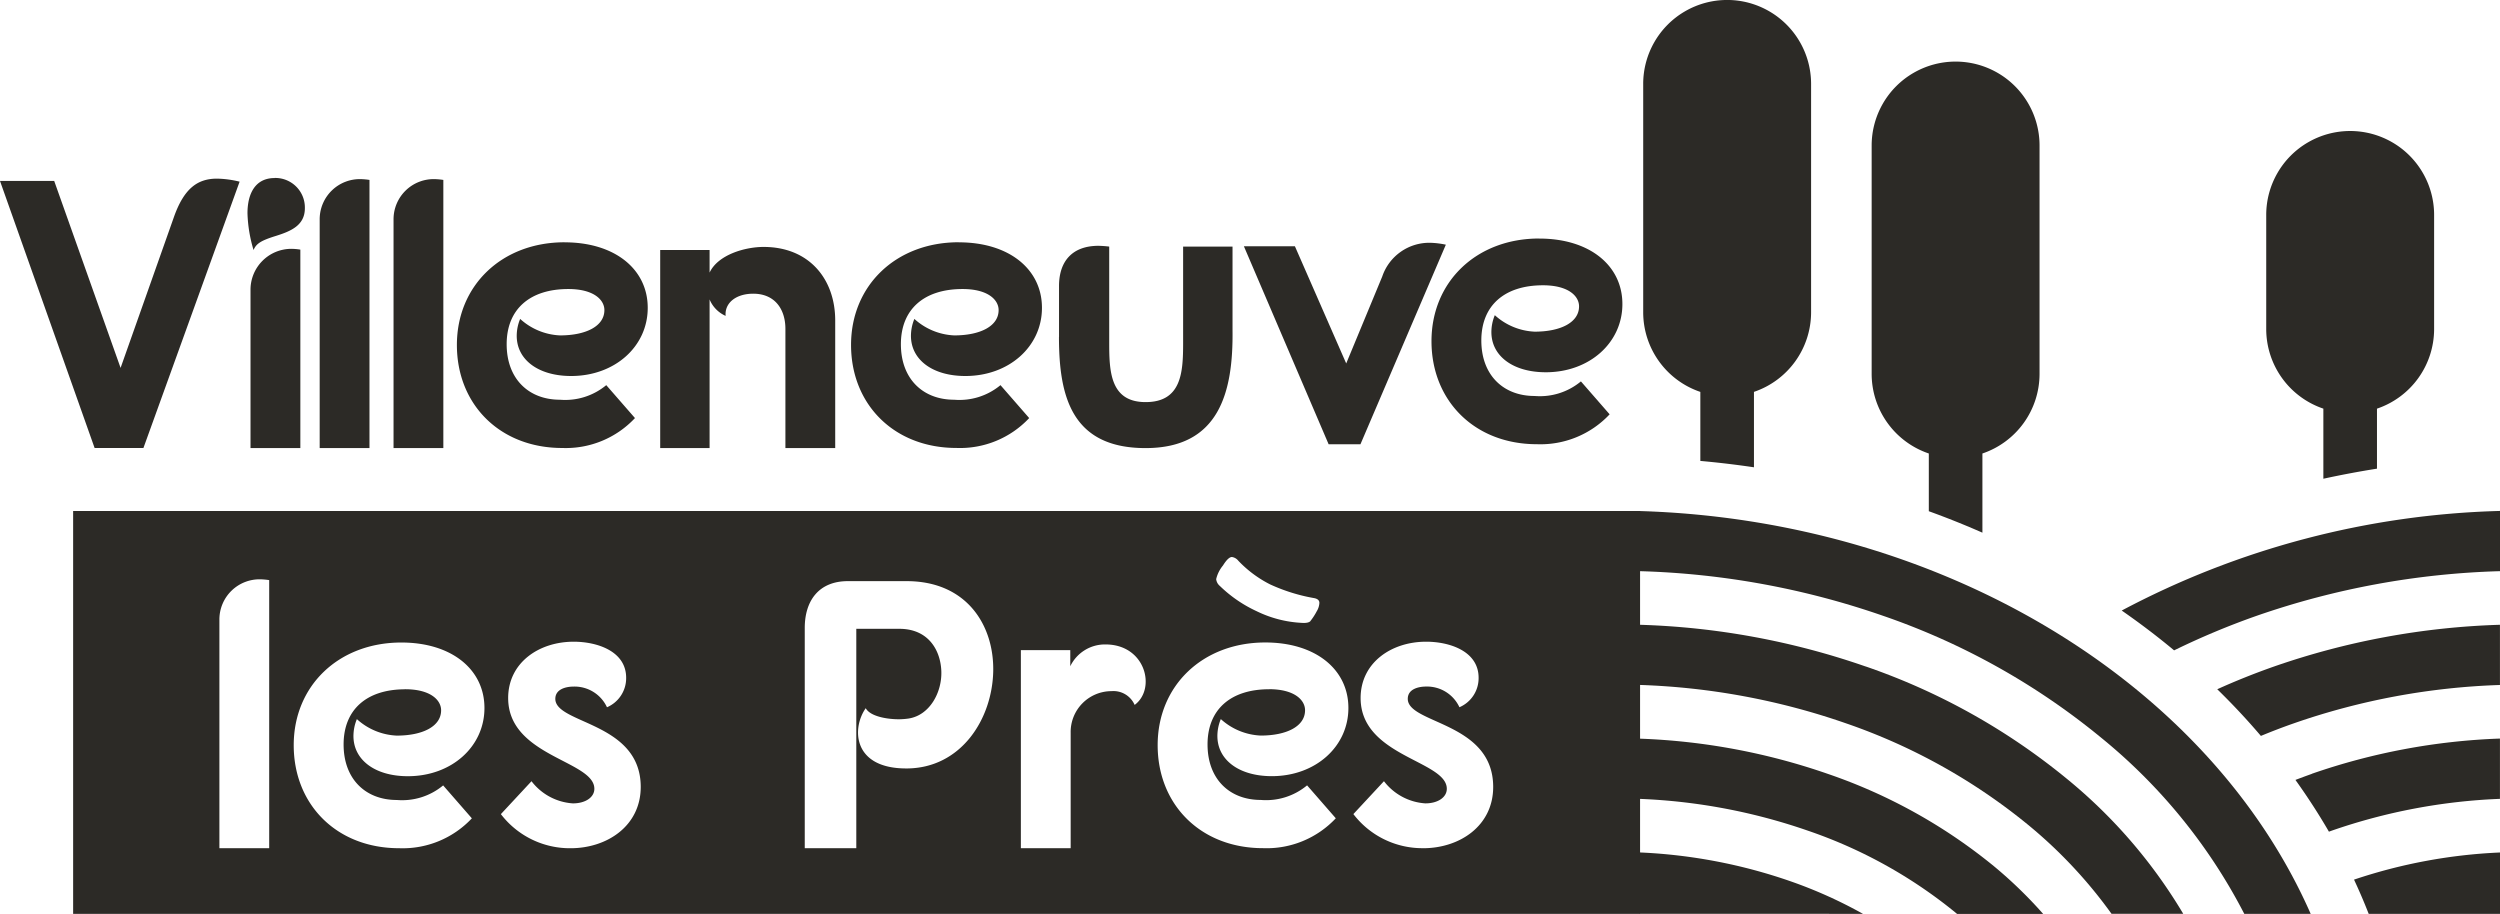
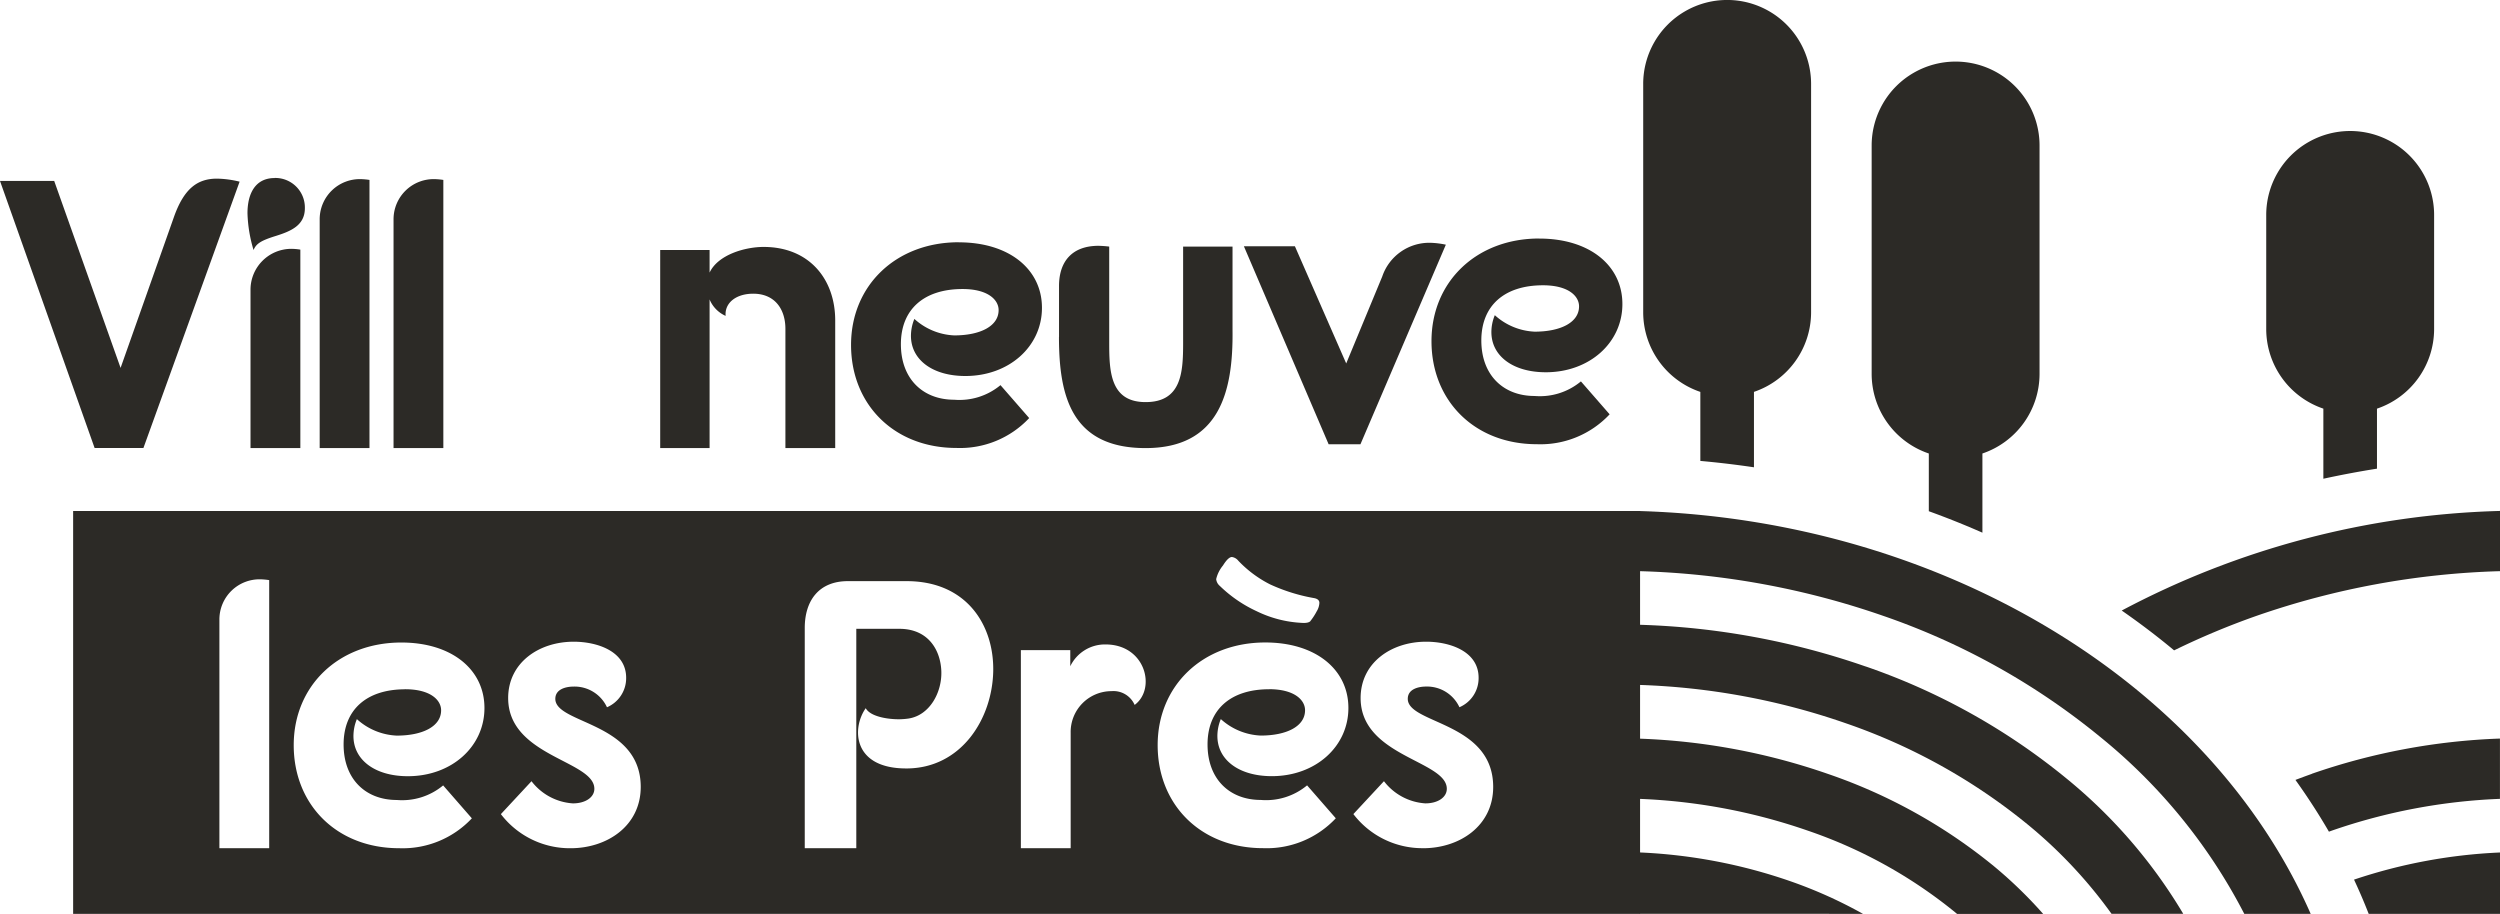
<svg xmlns="http://www.w3.org/2000/svg" id="TEXTS" width="270.537" height="98.906" viewBox="0 0 270.537 98.906">
  <g id="CUSTOM-group" transform="translate(177.438)">
    <path id="Tracé_222" data-name="Tracé 222" d="M481.22,177.208c.572,1.223,1.1,2.456,1.588,3.706h14.208V174.27a57.283,57.283,0,0,0-15.8,2.938Z" transform="translate(-403.917 -82.018)" fill="#2c2a26" />
    <path id="Tracé_223" data-name="Tracé 223" d="M475.255,63.321v-6.49a9.1,9.1,0,0,0,6.183-8.6V35.869a9.084,9.084,0,0,0-18.168,0V48.229a9.1,9.1,0,0,0,6.183,8.6v7.586q2.874-.627,5.8-1.09Z" transform="translate(-395.469 -12.608)" fill="#2c2a26" />
    <path id="Tracé_224" data-name="Tracé 224" d="M347.895,50.565V42.407a9.1,9.1,0,0,0,6.183-8.6V9.079a9.084,9.084,0,0,0-18.168.005V33.81a9.1,9.1,0,0,0,6.183,8.6v7.469q2.922.262,5.8.688Z" transform="translate(-335.529)" fill="#2c2a26" />
    <path id="Tracé_225" data-name="Tracé 225" d="M394.6,63.568V55a9.1,9.1,0,0,0,6.183-8.6V21.674a9.084,9.084,0,0,0-18.168,0V46.4A9.1,9.1,0,0,0,388.8,55v6.246Q391.749,62.313,394.6,63.568Z" transform="translate(-357.512 -5.925)" fill="#2c2a26" />
-     <path id="Tracé_226" data-name="Tracé 226" d="M483.857,127.72a81.906,81.906,0,0,0-24.435,4.51q-3.168,1.112-6.162,2.467,2.493,2.43,4.722,5.05c1.175-.487,2.372-.948,3.589-1.371a75.186,75.186,0,0,1,22.281-4.14v-6.511h0Z" transform="translate(-390.758 -60.11)" fill="#2c2a26" />
    <path id="Tracé_227" data-name="Tracé 227" d="M439.4,119.537a82.331,82.331,0,0,1,8.909-3.732,87.614,87.614,0,0,1,26.357-4.838V104.45a92.47,92.47,0,0,0-40.936,10.778q2.954,2.049,5.669,4.309Z" transform="translate(-381.566 -49.158)" fill="#2c2a26" />
    <path id="Tracé_228" data-name="Tracé 228" d="M471.019,154.8c-.6.212-1.191.434-1.779.656q1.961,2.732,3.626,5.6l.307-.111a62.975,62.975,0,0,1,18.2-3.441V150.98a69.5,69.5,0,0,0-20.359,3.811Z" transform="translate(-398.279 -71.057)" fill="#2c2a26" />
    <path id="Tracé_229" data-name="Tracé 229" d="M355.686,180.909h3.679a49.435,49.435,0,0,0-7.882-3.541A57.184,57.184,0,0,0,335.2,174.26V180.9h20.486Z" transform="translate(-335.195 -82.013)" fill="#2c2a26" />
    <path id="Tracé_230" data-name="Tracé 230" d="M359.635,132.23a81.739,81.739,0,0,0-24.435-4.51v6.511a75.386,75.386,0,0,1,22.281,4.14,63.92,63.92,0,0,1,19.756,11.005,50.81,50.81,0,0,1,9.02,9.624h7.76a55.465,55.465,0,0,0-12.625-14.637,70.371,70.371,0,0,0-21.757-12.138h0Z" transform="translate(-335.195 -60.11)" fill="#2c2a26" />
    <path id="Tracé_231" data-name="Tracé 231" d="M373.527,164.8a58,58,0,0,0-17.977-9.994,69.5,69.5,0,0,0-20.359-3.811v6.516a63.009,63.009,0,0,1,18.2,3.441,51.575,51.575,0,0,1,15.971,8.862c.058.048.116.1.18.148h9.311A47.46,47.46,0,0,0,373.527,164.8Z" transform="translate(-335.19 -71.061)" fill="#2c2a26" />
    <path id="Tracé_232" data-name="Tracé 232" d="M407.808,148.063h-7.189a59.991,59.991,0,0,0-15.532-19.1,76.122,76.122,0,0,0-23.536-13.149,87.648,87.648,0,0,0-26.362-4.838V104.47c32.6.974,61.565,18.448,72.618,43.6Z" transform="translate(-335.19 -49.167)" fill="#2c2a26" />
  </g>
  <path id="Tracé_233" data-name="Tracé 233" d="M5.865,36.769,13.049,57l5.781-16.352c1.117-3.139,2.6-4.129,4.664-4.129a11.013,11.013,0,0,1,2.435.328L15.521,65.667H10.238L0,36.769Z" transform="translate(0 -17.188)" fill="#2c2a26" />
  <path id="Tracé_234" data-name="Tracé 234" d="M185.647,49.535c5.431,0,8.994,2.9,8.994,7.088S191.078,64,186.351,64c-3.526,0-5.887-1.742-5.887-4.351a4.811,4.811,0,0,1,.371-1.826,6.856,6.856,0,0,0,4.309,1.784c2.816,0,4.807-1,4.807-2.737,0-1.117-1.159-2.282-3.9-2.282-4.187,0-6.675,2.2-6.675,5.971s2.4,6.008,5.759,6.008a6.949,6.949,0,0,0,5.018-1.578l3.107,3.563a10.257,10.257,0,0,1-7.877,3.234c-6.718,0-11.4-4.685-11.4-11.148s4.891-11.111,11.646-11.111Z" transform="translate(-81.886 -23.311)" fill="#2c2a26" />
-   <path id="Tracé_235" data-name="Tracé 235" d="M105.057,49.535c5.431,0,8.994,2.9,8.994,7.088S110.488,64,105.761,64c-3.526,0-5.887-1.742-5.887-4.351a4.811,4.811,0,0,1,.371-1.826,6.856,6.856,0,0,0,4.309,1.784c2.816,0,4.807-1,4.807-2.737,0-1.117-1.159-2.282-3.9-2.282-4.187,0-6.675,2.2-6.675,5.971s2.4,6.008,5.759,6.008a6.949,6.949,0,0,0,5.018-1.578l3.107,3.563A10.257,10.257,0,0,1,104.8,71.79c-6.718,0-11.4-4.685-11.4-11.148S98.291,49.53,105.046,49.53Z" transform="translate(-43.957 -23.311)" fill="#2c2a26" />
  <path id="Tracé_236" data-name="Tracé 236" d="M53.528,36.38A3.2,3.2,0,0,1,56.8,39.657c0,1.863-1.535,2.488-3.107,2.986-1.615.5-2.155.831-2.446,1.535A15.2,15.2,0,0,1,50.59,40.2c0-2.112.831-3.811,2.943-3.811Zm-2.61,12.107A4.423,4.423,0,0,1,55.4,44.05a6.618,6.618,0,0,1,.911.085V65.606H50.918V48.487Z" transform="translate(-23.809 -17.122)" fill="#2c2a26" />
  <path id="Tracé_237" data-name="Tracé 237" d="M65.35,40.929a4.346,4.346,0,0,1,4.478-4.309,7.2,7.2,0,0,1,.911.085V65.719H65.35Z" transform="translate(-30.756 -17.235)" fill="#2c2a26" />
  <path id="Tracé_238" data-name="Tracé 238" d="M80.45,40.929a4.346,4.346,0,0,1,4.478-4.309,7.2,7.2,0,0,1,.911.085V65.719H80.45Z" transform="translate(-37.863 -17.235)" fill="#2c2a26" />
  <path id="Tracé_239" data-name="Tracé 239" d="M134.955,72.242V50.813H140.3v2.446c.911-1.948,3.854-2.779,5.844-2.779,4.934,0,7.75,3.483,7.75,7.956V72.242h-5.389V59.352c0-2.155-1.159-3.811-3.483-3.811-1.863,0-3.107,1-2.986,2.4A3.34,3.34,0,0,1,140.3,56.16V72.242H134.95Z" transform="translate(-63.512 -23.758)" fill="#2c2a26" />
  <path id="Tracé_240" data-name="Tracé 240" d="M14.95,104.46v43.6H184.516v-43.6H14.95Zm21.217,36.494H30.778v-24.79a4.346,4.346,0,0,1,4.478-4.309,7.2,7.2,0,0,1,.911.085Zm14.727-17.2c-4.187,0-6.675,2.2-6.675,5.971s2.4,6.008,5.759,6.008a6.929,6.929,0,0,0,5.013-1.578l3.107,3.563a10.257,10.257,0,0,1-7.877,3.234c-6.718,0-11.4-4.685-11.4-11.148s4.891-11.111,11.646-11.111c5.431,0,8.994,2.9,8.994,7.088s-3.563,7.379-8.29,7.379c-3.526,0-5.887-1.742-5.887-4.351a4.811,4.811,0,0,1,.371-1.826,6.856,6.856,0,0,0,4.309,1.784c2.816,0,4.807-1,4.807-2.737,0-1.117-1.159-2.282-3.9-2.282Zm17.887,17.2a9.4,9.4,0,0,1-7.543-3.69l3.314-3.563a6.141,6.141,0,0,0,4.478,2.4c1.366,0,2.324-.662,2.324-1.577,0-3.065-9.327-3.483-9.327-9.825,0-3.811,3.314-6.093,7.088-6.093,2.567,0,5.68,1.038,5.68,3.9A3.424,3.424,0,0,1,72.72,125.7a3.864,3.864,0,0,0-3.6-2.239c-.789,0-1.99.249-1.99,1.329,0,2.737,9.243,2.488,9.243,9.534C76.367,138.551,72.72,140.954,68.781,140.954Zm36.32-8.634c-5.823,0-5.9-4.378-4.378-6.522.455.868,2.229,1.2,3.594,1.2a7.439,7.439,0,0,0,1.075-.085c2.271-.371,3.594-2.848,3.51-5.119s-1.4-4.584-4.542-4.584H99.7v23.742H94.122V117.128c0-3.012,1.567-5.077,4.664-5.077h6.358c6.522,0,9.454,4.791,9.375,9.7-.085,5.2-3.467,10.571-9.412,10.571Zm24.721-6.871a2.493,2.493,0,0,0-2.488-1.493,4.42,4.42,0,0,0-4.436,4.515v12.477h-5.389V119.52h5.347v1.742a4.165,4.165,0,0,1,3.811-2.361c4.351,0,5.511,4.807,3.15,6.548Zm14.563-1.7c-4.187,0-6.675,2.2-6.675,5.971s2.4,6.008,5.759,6.008a6.929,6.929,0,0,0,5.013-1.578l3.107,3.563a10.257,10.257,0,0,1-7.877,3.234c-6.718,0-11.4-4.685-11.4-11.148s4.891-11.111,11.646-11.111c5.431,0,8.994,2.9,8.994,7.088s-3.563,7.379-8.29,7.379c-3.526,0-5.887-1.742-5.887-4.351a4.811,4.811,0,0,1,.371-1.826,6.856,6.856,0,0,0,4.309,1.784c2.816,0,4.807-1,4.807-2.737,0-1.117-1.159-2.282-3.9-2.282Zm16.649,17.2a9.4,9.4,0,0,1-7.543-3.69L156.8,133.7a6.141,6.141,0,0,0,4.478,2.4c1.366,0,2.324-.662,2.324-1.577,0-3.065-9.327-3.483-9.327-9.825,0-3.811,3.314-6.093,7.088-6.093,2.567,0,5.68,1.038,5.68,3.9a3.424,3.424,0,0,1-2.075,3.192,3.864,3.864,0,0,0-3.6-2.239c-.789,0-1.99.249-1.99,1.329,0,2.737,9.243,2.488,9.243,9.534,0,4.23-3.647,6.633-7.586,6.633Zm-12.181-24.584c-.148.169-.476.238-.969.2a12.5,12.5,0,0,1-4.849-1.255,14.32,14.32,0,0,1-3.991-2.737,1.123,1.123,0,0,1-.4-.741,3.638,3.638,0,0,1,.741-1.482c.381-.609.7-.911.969-.911a1.086,1.086,0,0,1,.683.4,12.517,12.517,0,0,0,3.451,2.567,19.329,19.329,0,0,0,4.759,1.482c.381.074.566.249.566.513a1.913,1.913,0,0,1-.286.911,6.707,6.707,0,0,1-.683,1.053Z" transform="translate(-7.036 -49.163)" fill="#2c2a26" />
  <path id="Tracé_241" data-name="Tracé 241" d="M216.485,60.112V54.6c0-2.694,1.45-4.351,4.272-4.351a11.5,11.5,0,0,1,1.159.085v10.28c0,3.107.042,6.548,3.938,6.548s4.06-3.234,4.06-6.384V50.335h5.347v9.036c.085,6.675-1.408,12.768-9.412,12.768s-9.37-5.6-9.37-12.022Z" transform="translate(-101.883 -23.649)" fill="#2c2a26" />
  <path id="Tracé_242" data-name="Tracé 242" d="M259.8,50.006l5.553,12.684,3.9-9.412a5.374,5.374,0,0,1,5.182-3.647,9.186,9.186,0,0,1,1.7.206l-9.243,21.6h-3.441L254.28,50.006h5.511Z" transform="translate(-119.673 -23.358)" fill="#2c2a26" />
  <path id="Tracé_243" data-name="Tracé 243" d="M304.3,48.765c5.431,0,8.994,2.9,8.994,7.088s-3.563,7.379-8.29,7.379c-3.526,0-5.887-1.742-5.887-4.351a4.812,4.812,0,0,1,.371-1.826,6.857,6.857,0,0,0,4.309,1.784c2.816,0,4.807-1,4.807-2.737,0-1.117-1.159-2.282-3.9-2.282-4.187,0-6.675,2.2-6.675,5.971s2.4,6.008,5.759,6.008a6.949,6.949,0,0,0,5.018-1.578l3.107,3.563a10.257,10.257,0,0,1-7.877,3.234c-6.718,0-11.4-4.685-11.4-11.148s4.891-11.111,11.646-11.111Z" transform="translate(-137.727 -22.948)" fill="#2c2a26" />
</svg>